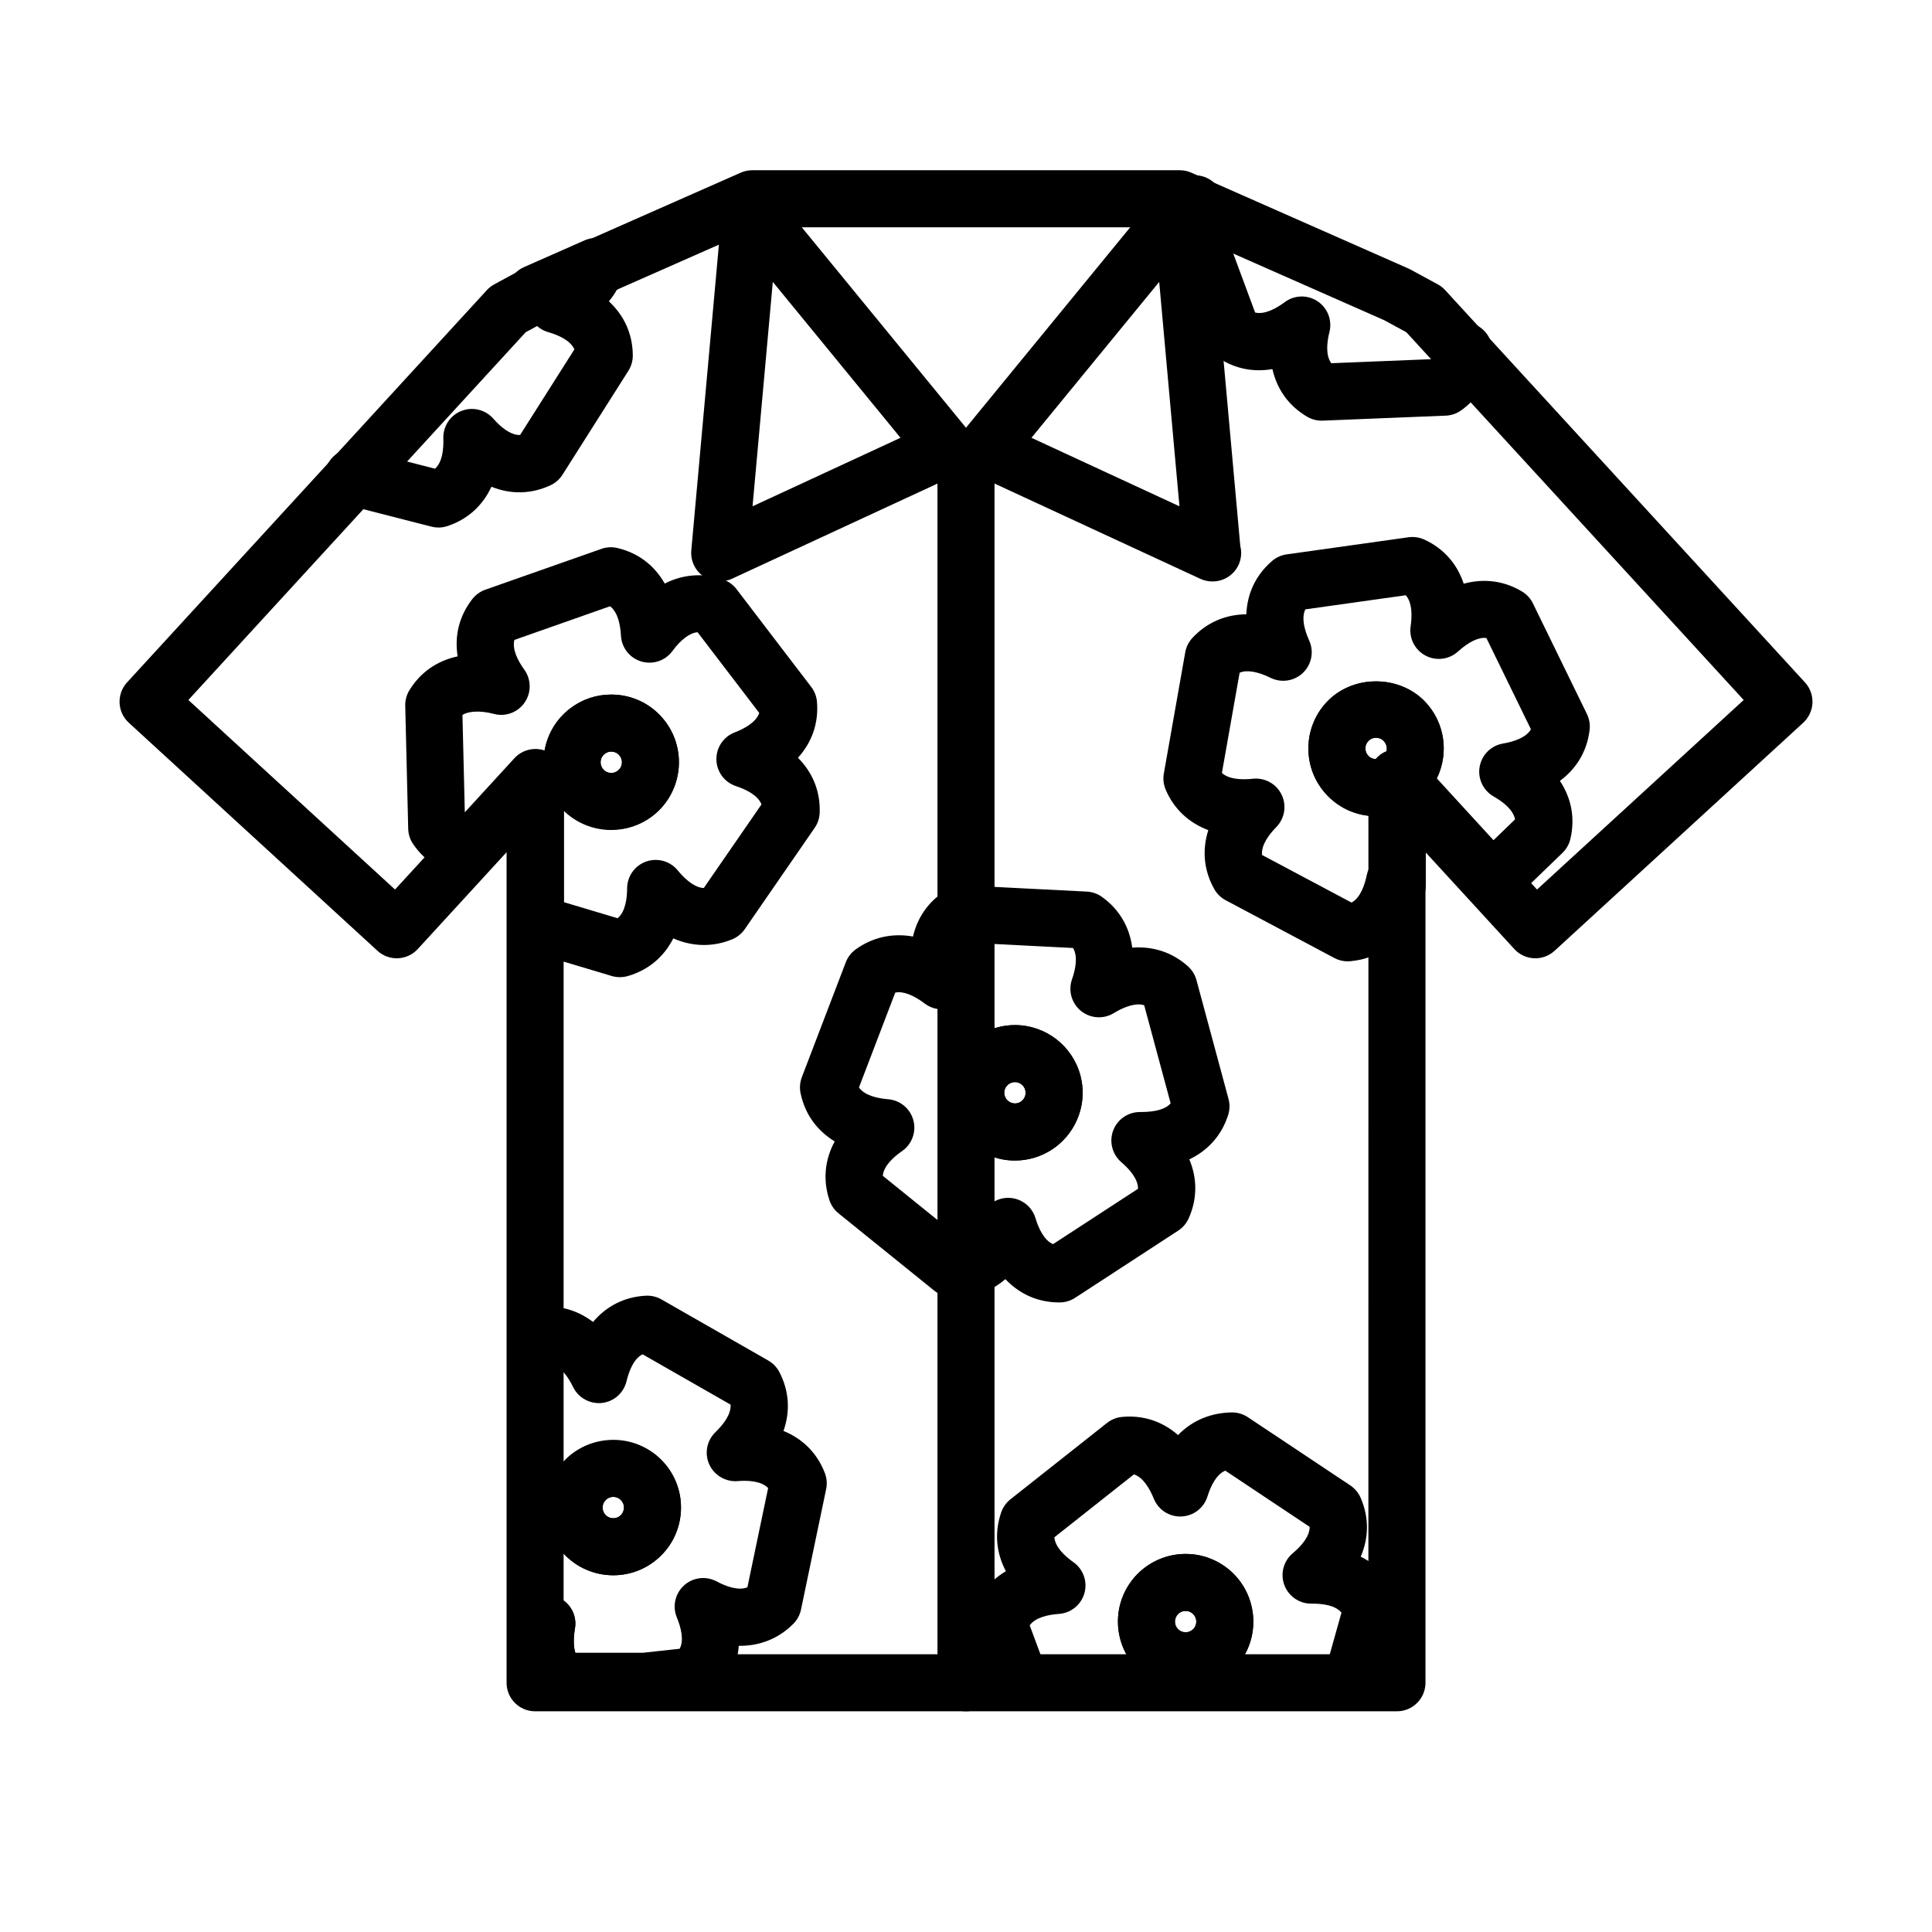
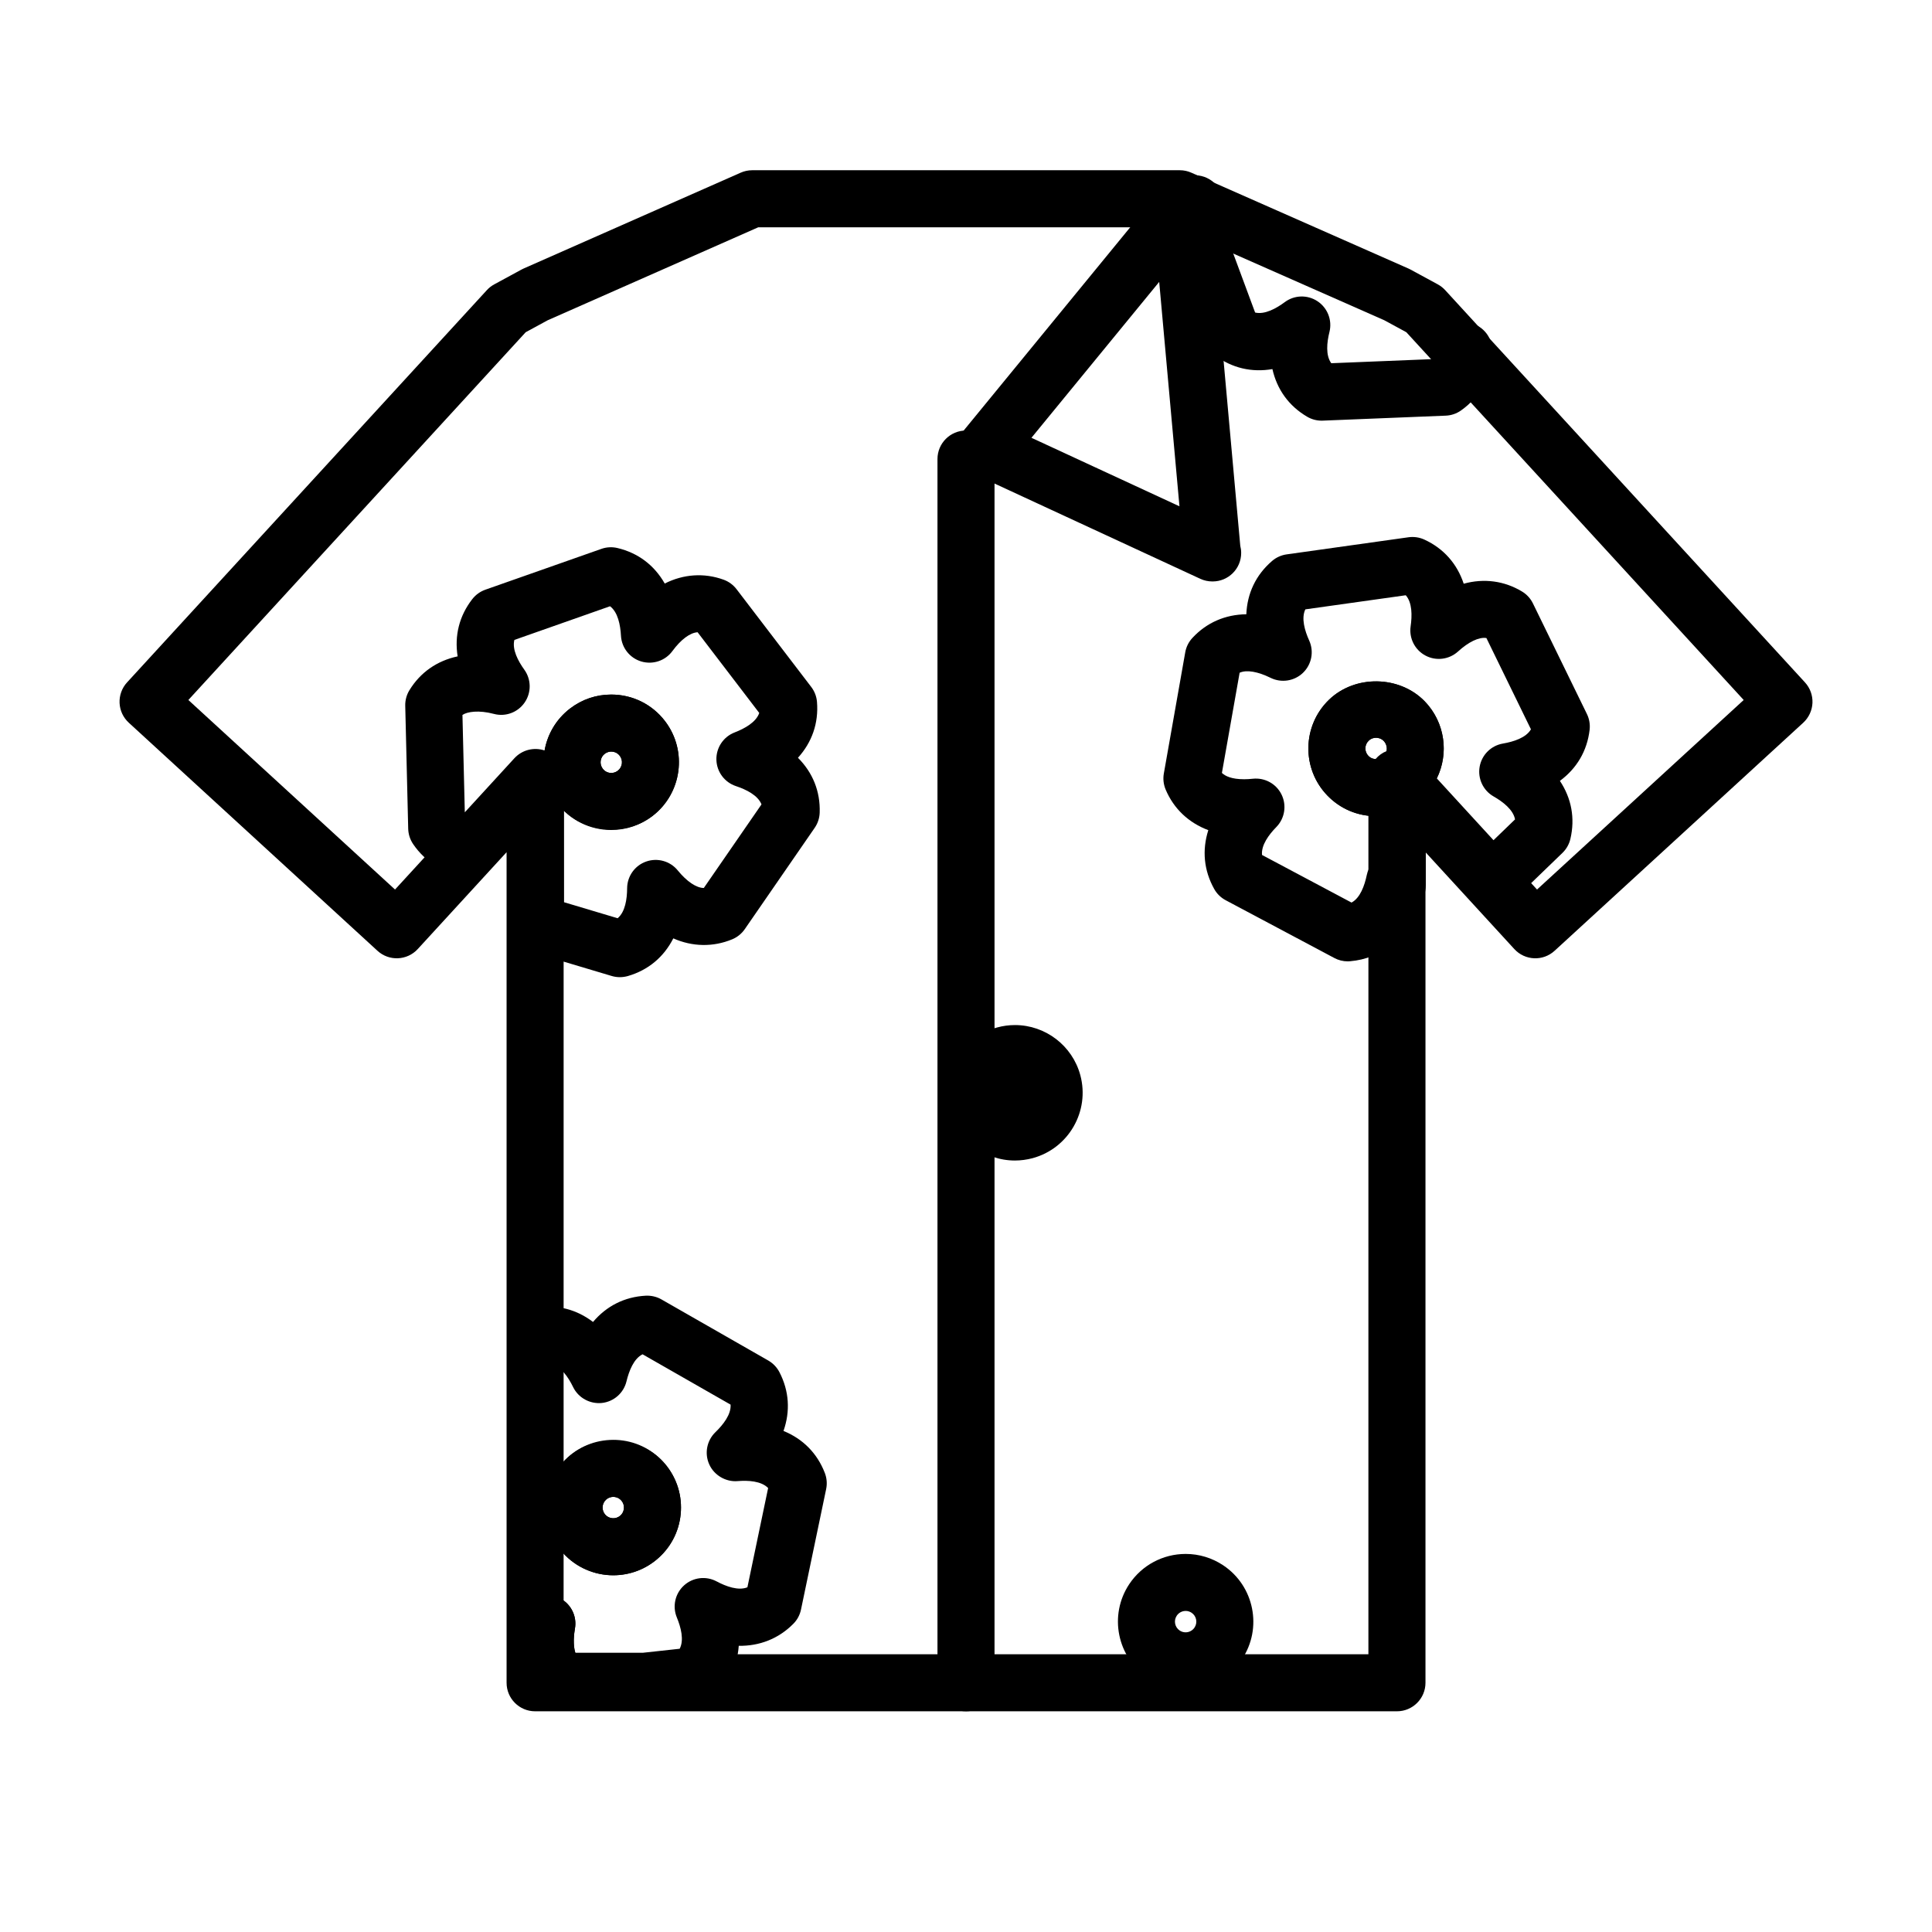
<svg xmlns="http://www.w3.org/2000/svg" fill="#000000" width="800px" height="800px" version="1.1" viewBox="144 144 512 512">
  <g>
    <path d="m514.2 597.51h-228.39c-4.172 0-7.559-3.379-7.559-7.559v-220.11l-23.539 25.664c-2.828 3.082-7.602 3.281-10.676 0.465l-65.902-60.441c-1.477-1.355-2.359-3.238-2.445-5.246-0.086-2 0.629-3.961 1.984-5.438l95.355-103.96c0.562-0.621 1.23-1.133 1.965-1.531l7.215-3.918c0.18-0.102 0.363-0.191 0.555-0.273l57.531-25.402c0.957-0.422 1.996-0.645 3.047-0.645h113.32c1.055 0 2.09 0.215 3.047 0.645l57.539 25.402c0.191 0.086 0.371 0.176 0.555 0.273l7.215 3.918c0.734 0.398 1.395 0.918 1.965 1.531l95.355 103.96c1.355 1.477 2.066 3.43 1.984 5.438-0.09 2-0.969 3.883-2.445 5.246l-65.895 60.441c-3.074 2.82-7.848 2.621-10.676-0.465l-23.539-25.664v220.11c0 4.172-3.387 7.559-7.559 7.559zm-220.84-15.113h213.28l0.004-231.96c0-3.117 1.914-5.91 4.816-7.043 2.906-1.125 6.203-0.363 8.309 1.934l31.559 34.406 54.766-50.23-89.398-97.461-5.828-3.168-55.797-24.637-110.13-0.004-55.797 24.637-5.828 3.168-89.398 97.465 54.766 50.23 31.559-34.406c2.109-2.297 5.41-3.059 8.309-1.934 2.902 1.133 4.816 3.926 4.816 7.043z" />
    <path d="m465.27 298.09c-1.078 0-2.168-0.23-3.176-0.699l-59.953-27.754c-2.121-0.984-3.672-2.891-4.191-5.168-0.523-2.281 0.039-4.672 1.523-6.481l51.746-63.156c1.949-2.379 5.16-3.34 8.066-2.434 2.938 0.902 5.031 3.488 5.309 6.543l8.09 89.684c0.156 0.609 0.242 1.25 0.242 1.906 0 4.176-3.379 7.559-7.559 7.559-0.035-0.008-0.07-0.008-0.098 0zm-47.926-38.07 39.223 18.156-5.367-59.469z" />
-     <path d="m334.73 298.09c-1.531 0-3.055-0.465-4.348-1.375-2.207-1.559-3.422-4.172-3.18-6.856l8.207-90.906c0.277-3.059 2.379-5.644 5.309-6.543 2.918-0.91 6.117 0.055 8.066 2.434l51.742 63.156c1.48 1.809 2.039 4.195 1.523 6.481-0.523 2.277-2.07 4.188-4.191 5.168l-59.941 27.754c-1.023 0.453-2.109 0.688-3.188 0.688zm14.07-79.383-5.367 59.469 39.211-18.156z" />
    <path d="m400 597.51c-4.172 0-7.559-3.379-7.559-7.559v-324.3c0-4.176 3.387-7.559 7.559-7.559s7.559 3.379 7.559 7.559v324.3c-0.004 4.176-3.387 7.562-7.559 7.562z" />
    <path d="m292.45 597.12h-6.543c-4.172 0-7.559-3.379-7.559-7.559v-13.07c0-2.562 1.305-4.957 3.461-6.348 0.75-0.488 1.496-1.012 2.207-1.621 2.43-2.074 5.898-2.398 8.656-0.812 2.769 1.582 4.246 4.731 3.691 7.871-0.328 1.867-0.863 6.434 1.316 8.52 2.227 2.137 2.934 5.41 1.785 8.273-1.148 2.859-3.926 4.746-7.016 4.746z" />
-     <path d="m424.73 489.16c-5.606 0-10.496-2.168-14.293-6.176-4.207 3.598-9.234 5.289-14.895 4.695-1.445-0.156-2.82-0.727-3.949-1.637l-25.367-20.488c-1.129-0.91-1.969-2.125-2.422-3.508-1.77-5.352-1.234-10.691 1.402-15.559-4.731-2.887-7.875-7.234-9.043-12.75-0.301-1.426-0.18-2.902 0.332-4.262l11.645-30.449c0.523-1.359 1.414-2.535 2.59-3.394 4.394-3.219 9.766-4.438 15.219-3.441 1.273-5.406 4.445-9.75 9.34-12.57 1.258-0.727 2.684-1.078 4.152-0.996l32.566 1.656c1.449 0.074 2.848 0.562 4.027 1.41 4.586 3.293 7.297 7.934 8.02 13.441 5.559-0.43 10.742 1.301 14.801 4.984 1.078 0.973 1.848 2.238 2.227 3.637l8.488 31.477c0.379 1.402 0.344 2.883-0.102 4.266-1.707 5.352-5.285 9.359-10.281 11.754 2.137 5.117 2.125 10.488-0.176 15.637-0.594 1.324-1.559 2.453-2.777 3.246l-27.32 17.805c-1.215 0.789-2.637 1.215-4.09 1.223h-0.094zm-13.551-27.719c0.125 0 0.258 0 0.383 0.012 3.184 0.16 5.926 2.309 6.848 5.356 0.828 2.727 2.266 5.879 4.66 6.902l22.52-14.672c0.031-2.606-2.273-5.195-4.434-7.055-2.418-2.082-3.269-5.453-2.137-8.43 1.125-2.934 3.93-4.856 7.059-4.856 0.059 0 0.133 0.004 0.188 0 4.039 0 6.629-0.77 7.969-2.301l-7.012-25.992c-1.914-0.664-4.875 0.137-8.066 2.082-2.711 1.668-6.191 1.43-8.68-0.57-2.481-2-3.441-5.352-2.394-8.363 0.938-2.691 1.621-6.086 0.289-8.324l-26.84-1.367c-1.562 2.09-1.219 5.543-0.559 8.309 0.742 3.102-0.551 6.34-3.223 8.082-2.664 1.738-6.16 1.621-8.695-0.309-2.996-2.273-5.824-3.359-7.812-2.887l-9.609 25.137c1.512 2.133 4.898 2.883 7.734 3.113 3.184 0.262 5.856 2.488 6.68 5.566 0.832 3.078-0.363 6.348-2.984 8.172-2.336 1.621-4.887 3.961-5.117 6.555l20.918 16.898c2.625-0.828 4.43-4.258 5.332-6.414 1.184-2.82 3.945-4.644 6.984-4.644zm1.781-9.883c-8.082 0-15.211-5.457-17.32-13.273-1.25-4.629-0.621-9.465 1.773-13.621 2.387-4.156 6.258-7.133 10.887-8.383 1.531-0.414 3.102-0.621 4.676-0.621 8.09 0 15.215 5.461 17.32 13.281 2.57 9.551-3.102 19.418-12.652 21.996-1.527 0.406-3.102 0.621-4.684 0.621zm0.016-20.789c-0.246 0-0.5 0.031-0.742 0.102-0.988 0.266-1.5 0.945-1.723 1.324-0.215 0.379-0.539 1.164-0.277 2.144 0.398 1.48 1.977 2.398 3.473 2 1.508-0.406 2.402-1.965 1.996-3.473-0.328-1.23-1.453-2.098-2.727-2.098z" />
-     <path d="m412.96 451.55c-8.086 0-15.211-5.457-17.32-13.273-1.25-4.629-0.621-9.465 1.773-13.621 2.387-4.156 6.258-7.133 10.887-8.383 1.531-0.414 3.102-0.621 4.676-0.621 8.09 0 15.215 5.461 17.32 13.281 2.57 9.551-3.102 19.418-12.652 21.996-1.527 0.406-3.102 0.621-4.684 0.621zm0.016-20.789c-0.246 0-0.5 0.031-0.742 0.102-0.988 0.266-1.5 0.945-1.723 1.324-0.215 0.379-0.539 1.164-0.277 2.144 0.398 1.48 1.977 2.398 3.473 2 1.508-0.406 2.402-1.965 1.996-3.473-0.328-1.23-1.453-2.098-2.727-2.098z" />
-     <path d="m414.3 597.12c-3.066 0-5.961-1.883-7.082-4.934l-5.516-14.883c-0.508-1.367-0.609-2.84-0.297-4.262 1.219-5.5 4.402-9.82 9.164-12.656-2.594-4.898-3.066-10.242-1.25-15.578 0.473-1.371 1.324-2.586 2.465-3.481l25.574-20.227c1.145-0.902 2.516-1.457 3.961-1.598 5.559-0.539 10.699 1.148 14.871 4.805 3.856-3.981 8.906-5.965 14.43-6 1.449 0.02 2.867 0.465 4.074 1.266l27.137 18.07c1.211 0.805 2.16 1.941 2.742 3.269 2.254 5.168 2.211 10.535 0.035 15.629 4.977 2.438 8.504 6.484 10.168 11.871 0.43 1.391 0.449 2.871 0.055 4.273l-5.309 18.918c-1.133 4.019-5.305 6.367-9.32 5.234-4.019-1.129-6.363-5.301-5.234-9.32l4.535-16.156c-1.691-1.977-4.902-2.387-7.984-2.383h-0.074c-3.16 0-5.984-1.965-7.09-4.934-1.109-2.992-0.215-6.359 2.227-8.41 2.176-1.828 4.504-4.394 4.492-6.996l-22.363-14.898c-2.41 0.996-3.879 4.137-4.727 6.856-0.953 3.043-3.715 5.16-6.902 5.289-3.184 0.137-6.121-1.754-7.309-4.711-1.074-2.637-2.801-5.648-5.273-6.449l-21.078 16.672c0.207 2.602 2.734 4.969 5.055 6.609 2.606 1.848 3.762 5.129 2.902 8.203-0.863 3.066-3.559 5.269-6.742 5.496-2.836 0.203-6.231 0.91-7.758 3.023l4.516 12.191c1.449 3.914-0.543 8.262-4.457 9.715-0.875 0.332-1.766 0.484-2.637 0.484zm43.875-5.438c-3.414 0-6.863-0.969-9.914-2.996-8.238-5.492-10.473-16.656-4.992-24.887 5.496-8.238 16.668-10.473 24.887-4.984 8.23 5.481 10.469 16.645 4.988 24.879-3.449 5.184-9.16 7.988-14.969 7.988zm0.035-20.766c-0.918 0-1.812 0.441-2.363 1.258-0.867 1.293-0.516 3.059 0.789 3.93 1.289 0.855 3.055 0.508 3.918-0.789h0.004c0.863-1.293 0.508-3.059-0.789-3.926-0.473-0.324-1.02-0.473-1.559-0.473z" />
+     <path d="m412.96 451.55c-8.086 0-15.211-5.457-17.32-13.273-1.25-4.629-0.621-9.465 1.773-13.621 2.387-4.156 6.258-7.133 10.887-8.383 1.531-0.414 3.102-0.621 4.676-0.621 8.09 0 15.215 5.461 17.32 13.281 2.57 9.551-3.102 19.418-12.652 21.996-1.527 0.406-3.102 0.621-4.684 0.621zm0.016-20.789z" />
    <path d="m458.2 591.7c-3.543 0-6.984-1.043-9.941-3.008-8.238-5.492-10.473-16.656-4.992-24.887 3.344-5.012 8.926-7.996 14.949-7.996 3.547 0 6.984 1.043 9.945 3.012 8.23 5.481 10.469 16.645 4.984 24.879-3.344 5.008-8.926 8-14.945 8zm0.016-20.785c-0.953 0-1.84 0.473-2.367 1.266-0.867 1.293-0.516 3.059 0.789 3.93 0.473 0.312 0.996 0.473 1.562 0.473 0.945 0 1.832-0.473 2.363-1.266 0.867-1.301 0.516-3.059-0.785-3.926-0.477-0.312-1.004-0.477-1.562-0.477z" />
    <path d="m314.79 597.12h-22.332c-1.949 0-3.824-0.75-5.231-2.102-3.371-3.234-5.426-7.566-6.062-12.641-0.609-0.492-1.152-1.09-1.598-1.785-2.266-3.508-1.258-8.188 2.246-10.449 0.75-0.488 1.496-1.012 2.207-1.621 2.43-2.074 5.898-2.398 8.656-0.812 2.769 1.582 4.246 4.731 3.691 7.871-0.242 1.371-0.59 4.191 0.098 6.418h17.914l9.742-1.062c1.211-2.312 0.328-5.668-0.754-8.297-1.219-2.949-0.457-6.344 1.906-8.488s5.812-2.57 8.637-1.066c2.508 1.336 5.769 2.535 8.16 1.562l5.492-26.305c-1.824-1.863-5.269-2.066-8.125-1.832-3.066 0.246-6.172-1.516-7.477-4.43-1.316-2.906-0.656-6.324 1.637-8.539 2.047-1.98 4.191-4.699 4.016-7.301l-23.328-13.34c-2.332 1.16-3.586 4.394-4.258 7.16-0.742 3.098-3.356 5.402-6.531 5.742-3.144 0.316-6.211-1.336-7.613-4.207-1.258-2.594-3.219-5.516-5.801-6.086-3.078 2.039-7.254 1.566-9.785-1.254-2.793-3.102-2.539-7.879 0.562-10.676l1.281-1.16c1.078-0.977 2.414-1.629 3.848-1.863 5.582-0.926 10.766 0.422 15.168 3.777 3.578-4.231 8.359-6.664 13.984-6.961 1.441-0.066 2.891 0.266 4.152 0.988l28.305 16.191c1.258 0.727 2.289 1.793 2.957 3.082 2.59 5.004 2.91 10.352 1.078 15.582 5.133 2.098 8.926 5.883 10.957 11.145 0.523 1.359 0.645 2.836 0.348 4.262l-6.664 31.926c-0.297 1.422-0.992 2.727-2.012 3.754-3.961 4.019-9.047 5.941-14.484 5.856-0.406 5.527-2.84 10.309-7.227 13.859-1.133 0.918-2.5 1.484-3.941 1.648l-13.008 1.414c-0.27 0.023-0.535 0.039-0.812 0.039zm-8.262-35.664c-4.887 0-9.758-1.98-13.297-5.871-6.644-7.34-6.098-18.707 1.23-25.355 3.547-3.223 8.07-4.836 12.93-4.637 4.785 0.23 9.195 2.312 12.418 5.863 3.223 3.551 4.871 8.148 4.641 12.93-0.238 4.785-2.316 9.199-5.871 12.418-3.426 3.113-7.746 4.652-12.051 4.652zm0-20.77c-0.465 0-1.219 0.109-1.91 0.734-1.152 1.047-1.238 2.848-0.191 4.004 1.055 1.152 2.852 1.23 4 0.188 0.754-0.684 0.906-1.523 0.926-1.961 0.02-0.434-0.047-1.285-0.734-2.047-0.691-0.75-1.523-0.902-1.961-0.922-0.035 0.004-0.082 0.004-0.129 0.004z" />
    <path d="m306.52 561.47c-5.047 0-9.895-2.144-13.289-5.879-6.644-7.34-6.098-18.707 1.23-25.355 7.059-6.398 18.957-5.812 25.348 1.23 3.223 3.551 4.871 8.148 4.641 12.93-0.238 4.785-2.316 9.199-5.871 12.418-3.305 3.004-7.59 4.656-12.059 4.656zm0-20.777c-0.5 0-1.234 0.125-1.906 0.734-1.152 1.047-1.238 2.848-0.191 4.004 0.734 0.805 1.629 0.926 2.098 0.926 0.5 0 1.23-0.125 1.906-0.734 0.754-0.684 0.906-1.523 0.926-1.961 0.02-0.434-0.047-1.285-0.734-2.047-0.73-0.801-1.629-0.922-2.098-0.922z" />
    <path d="m501.16 398.77c-1.234 0-2.453-0.301-3.547-0.887l-28.793-15.312c-1.285-0.68-2.344-1.719-3.047-2.984-2.754-4.934-3.238-10.289-1.559-15.586-5.203-1.965-9.148-5.656-11.305-10.762-0.562-1.34-0.734-2.82-0.48-4.254l5.672-32.113c0.25-1.426 0.91-2.75 1.895-3.812 3.75-4.047 8.688-6.211 14.293-6.273 0.23-5.547 2.519-10.41 6.797-14.102 1.098-0.953 2.449-1.566 3.891-1.77l32.285-4.535c1.441-0.203 2.906 0.016 4.227 0.625 5.125 2.367 8.66 6.414 10.41 11.684 5.367-1.48 10.777-0.766 15.477 2.082 1.238 0.75 2.238 1.844 2.871 3.148l14.305 29.305c0.637 1.305 0.883 2.766 0.711 4.207-0.664 5.598-3.41 10.207-7.871 13.508 3.062 4.621 4.066 9.891 2.777 15.383-0.328 1.41-1.062 2.699-2.106 3.707l-13.348 12.887c-1.461 1.414-3.496 2.207-5.477 2.121-2.035-0.059-3.965-0.945-5.344-2.449l-12.043-13.125v9.164c0 2.098-0.863 4.031-2.289 5.414-3.219 8.727-9.508 14-17.773 14.695-0.207 0.023-0.418 0.035-0.629 0.035zm-22.711-28.195 23.723 12.617c2.297-1.234 3.457-4.504 4.035-7.289 0.117-0.57 0.301-1.113 0.535-1.621v-14.09c-4.172-0.438-8.016-2.309-10.977-5.371-6.879-7.113-6.68-18.5 0.43-25.375 6.922-6.676 18.715-6.457 25.383 0.434 5.391 5.594 6.43 13.805 3.188 20.398l15.027 16.383 5.707-5.512c-0.465-2.562-3.215-4.672-5.688-6.086-2.769-1.582-4.246-4.731-3.691-7.875s3.023-5.598 6.168-6.137c2.805-0.484 6.117-1.523 7.426-3.773l-11.805-24.191c-2-0.309-4.75 1.043-7.516 3.566-2.367 2.144-5.82 2.578-8.629 1.082-2.82-1.496-4.394-4.602-3.934-7.758 0.406-2.816 0.438-6.281-1.293-8.227l-26.609 3.738c-1.137 2.348-0.152 5.672 1.02 8.266 1.316 2.91 0.656 6.328-1.637 8.543-2.297 2.215-5.742 2.746-8.594 1.34-3.356-1.656-6.348-2.195-8.207-1.352l-4.695 26.551c0.887 0.84 2.562 1.672 5.891 1.672 0.75 0 1.527-0.047 2.301-0.133 3.195-0.328 6.219 1.328 7.617 4.195 1.402 2.867 0.852 6.301-1.371 8.59-2.004 2.035-4.062 4.828-3.805 7.414zm30.219-31.062c-0.523 0-1.285 0.137-1.969 0.801-1.125 1.078-1.152 2.875-0.066 4 0.719 0.746 1.578 0.855 2.019 0.855 0.48 0 0.945-0.117 1.355-0.344 0.098-0.074 0.191-0.152 0.293-0.227l0.031 0.031c0.188-0.117 0.383-0.223 0.574-0.324l-0.082-0.105c0.934-0.91 0.961-2.711-0.121-3.84-0.723-0.73-1.582-0.848-2.035-0.848z" />
    <path d="m508.66 360.29c-4.906 0-9.48-1.945-12.891-5.473-6.879-7.113-6.68-18.5 0.43-25.375 6.922-6.676 18.715-6.457 25.383 0.434 6.871 7.133 6.664 18.512-0.441 25.383-0.508 0.488-1.031 0.902-1.57 1.293-0.09 0.066-0.176 0.125-0.266 0.188-0.281 0.246-0.574 0.473-0.898 0.676-2.906 1.875-6.269 2.875-9.746 2.875zm0.012-20.777c-0.523 0-1.285 0.137-1.969 0.801-1.125 1.078-1.152 2.875-0.066 4 0.656 0.68 1.422 0.832 1.895 0.852 0.77-0.918 1.77-1.652 2.922-2.121 0.203-0.883-0.031-1.926-0.746-2.672-0.723-0.742-1.582-0.859-2.035-0.859z" />
    <path d="m494.24 255.48c-1.352 0-2.672-0.359-3.836-1.047-4.863-2.856-7.981-7.219-9.203-12.621-5.453 0.941-10.691-0.246-15.203-3.629-1.16-0.871-2.051-2.062-2.555-3.422l-11.332-30.57c-0.508-1.359-0.605-2.832-0.297-4.246 0.438-1.996 1.203-3.894 2.352-5.812 2.141-3.582 6.781-4.758 10.367-2.613 3.5 2.09 4.699 6.574 2.75 10.121l9.336 25.184c2.551 0.598 5.57-1.066 7.863-2.762 2.562-1.91 6.047-1.984 8.695-0.215 2.648 1.77 3.91 5.012 3.144 8.113-0.691 2.754-1.059 6.195 0.48 8.297l26.875-1.09c0.359-0.609 0.629-1.441 0.695-2.641 0.227-4.168 3.727-7.453 7.965-7.129 4.168 0.227 7.356 3.793 7.129 7.961-0.359 6.519-3.231 11.855-8.289 15.422-1.188 0.84-2.602 1.316-4.051 1.371l-32.586 1.32c-0.102 0.008-0.199 0.008-0.301 0.008z" />
    <path d="m308.27 402.96c-0.73 0-1.461-0.105-2.168-0.316l-22.355-6.68c-3.199-0.957-5.391-3.898-5.391-7.238v-19.262l-3.941 4.297c-1.605 1.754-3.953 2.648-6.324 2.414-6.207-0.625-11.254-3.551-14.605-8.48-0.816-1.203-1.27-2.613-1.309-4.07l-0.785-32.59c-0.035-1.449 0.348-2.883 1.109-4.121 2.883-4.719 7.32-7.805 12.777-8.969-0.867-5.488 0.414-10.707 3.879-15.168 0.891-1.148 2.09-2.012 3.465-2.5l30.754-10.82c1.371-0.484 2.848-0.559 4.262-0.223 5.5 1.309 9.77 4.578 12.523 9.41 4.957-2.508 10.43-2.887 15.586-1.023 1.367 0.492 2.562 1.367 3.445 2.519l19.789 25.902c0.887 1.152 1.414 2.535 1.531 3.984 0.453 5.621-1.328 10.688-5.043 14.793 3.914 3.926 5.941 8.898 5.758 14.531-0.047 1.449-0.508 2.856-1.336 4.051l-18.523 26.844c-0.828 1.195-1.98 2.125-3.32 2.68-5.082 2.109-10.586 1.988-15.613-0.246-2.519 4.941-6.621 8.41-12.043 9.984-0.699 0.195-1.406 0.297-2.121 0.297zm-14.805-19.863 14.211 4.246c2.012-1.668 2.504-5.098 2.519-7.945 0.02-3.188 2.035-6.027 5.047-7.082 2.992-1.059 6.359-0.121 8.367 2.352 2.398 2.938 4.914 4.637 6.906 4.656l15.289-22.152c-0.957-2.418-4.074-3.949-6.777-4.848-3.031-1.008-5.098-3.805-5.176-6.992-0.074-3.188 1.859-6.086 4.836-7.231 2.648-1.023 5.684-2.695 6.523-5.16l-16.34-21.387c-2.004 0.121-4.422 1.918-6.676 4.984-1.883 2.57-5.184 3.668-8.246 2.762-3.055-0.91-5.211-3.641-5.387-6.828-0.156-2.84-0.812-6.254-2.898-7.809l-25.348 8.922c-0.645 2.523 0.973 5.586 2.637 7.894 1.859 2.59 1.895 6.074 0.082 8.699-1.809 2.625-5.066 3.84-8.156 3.012-3.977-1.059-7.07-0.594-8.324 0.281l0.625 25.801 13.148-14.34c2.035-2.211 5.18-2.992 7.992-2.051 0.75-4.277 3.047-8.293 6.766-11.129 3.16-2.414 6.922-3.688 10.887-3.688 5.644 0 10.844 2.57 14.27 7.055 6 7.871 4.492 19.148-3.359 25.148-6.938 5.309-17.312 4.586-23.422-1.395l0.008 24.223zm12.52-39.918c-0.434 0-1.082 0.102-1.715 0.586-1.238 0.945-1.48 2.731-0.527 3.969 0.766 1.008 1.828 1.113 2.254 1.113 0.434 0 1.082-0.105 1.719-0.586 1.238-0.945 1.477-2.731 0.523-3.969-0.77-1.004-1.832-1.113-2.254-1.113z" />
    <path d="m305.99 363.96c-5.637 0-10.836-2.57-14.258-7.047-6.012-7.859-4.504-19.148 3.359-25.16 3.16-2.414 6.922-3.684 10.887-3.684 5.644 0 10.844 2.57 14.27 7.047 6 7.871 4.492 19.148-3.359 25.148-3.16 2.418-6.93 3.695-10.898 3.695zm-0.008-20.781c-0.434 0-1.082 0.102-1.715 0.578-1.238 0.945-1.48 2.731-0.527 3.969 0.766 1.008 1.832 1.113 2.254 1.113 0.434 0 1.082-0.105 1.719-0.586 1.238-0.945 1.477-2.731 0.523-3.969-0.77-0.996-1.832-1.105-2.254-1.105z" />
-     <path d="m260.19 283.8c-0.629 0-1.258-0.082-1.875-0.238l-22.617-5.793c-4.047-1.039-6.481-5.148-5.445-9.195 1.039-4.047 5.133-6.484 9.195-5.445l19.84 5.082c1.945-1.738 2.293-5.184 2.203-8.027-0.105-3.188 1.793-6.102 4.762-7.281 2.957-1.168 6.352-0.367 8.465 2.031 1.855 2.106 4.434 4.348 7.004 4.348h0.105l14.391-22.691c-1.055-2.383-4.227-3.789-6.961-4.578-1.637-0.473-3.023-1.473-3.984-2.781-2.66-0.227-5.117-1.863-6.273-4.481-1.688-3.82 0.047-8.281 3.863-9.965l16.027-7.074c2.684-1.188 5.836-0.711 8.051 1.246 2.207 1.949 3.082 5.008 2.242 7.828-0.766 2.57-2.051 4.938-3.824 7.07 4.074 3.773 6.293 8.66 6.34 14.309 0.012 1.449-0.398 2.875-1.176 4.106l-17.457 27.531c-0.781 1.23-1.898 2.207-3.219 2.816-5.125 2.363-10.484 2.438-15.617 0.371-2.328 5.027-6.293 8.641-11.645 10.422-0.781 0.258-1.59 0.391-2.394 0.391z" />
  </g>
</svg>